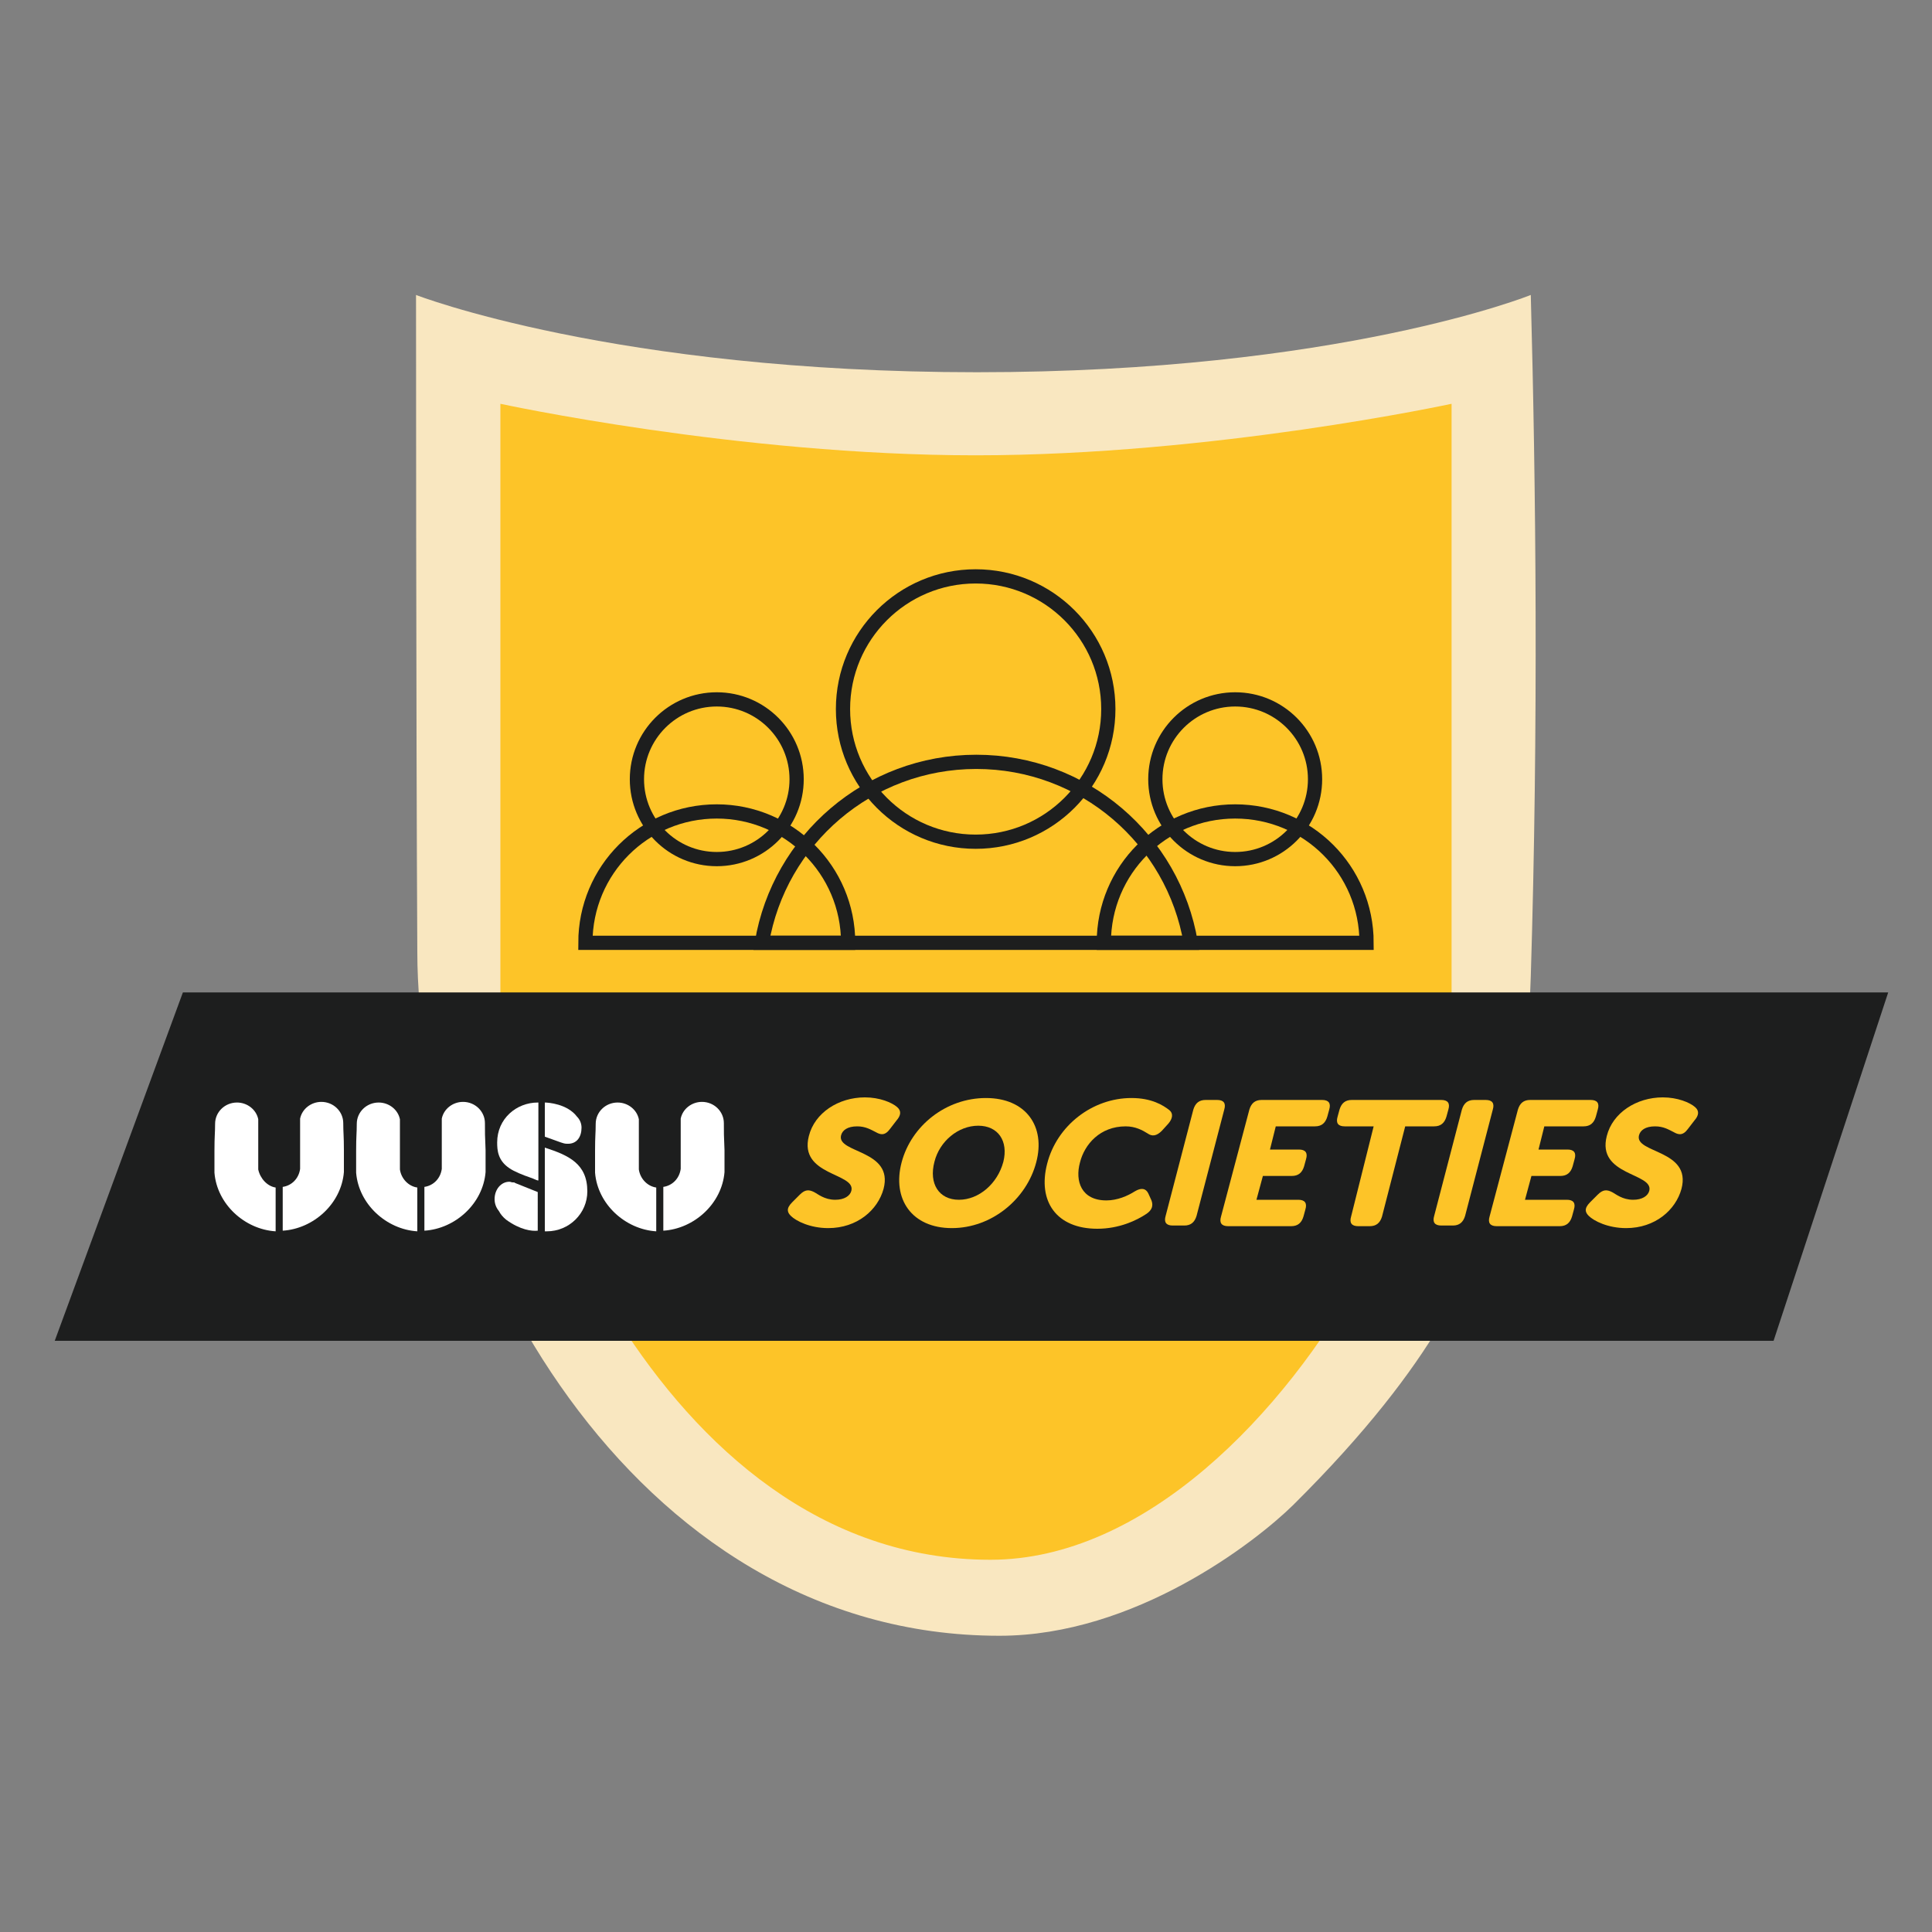
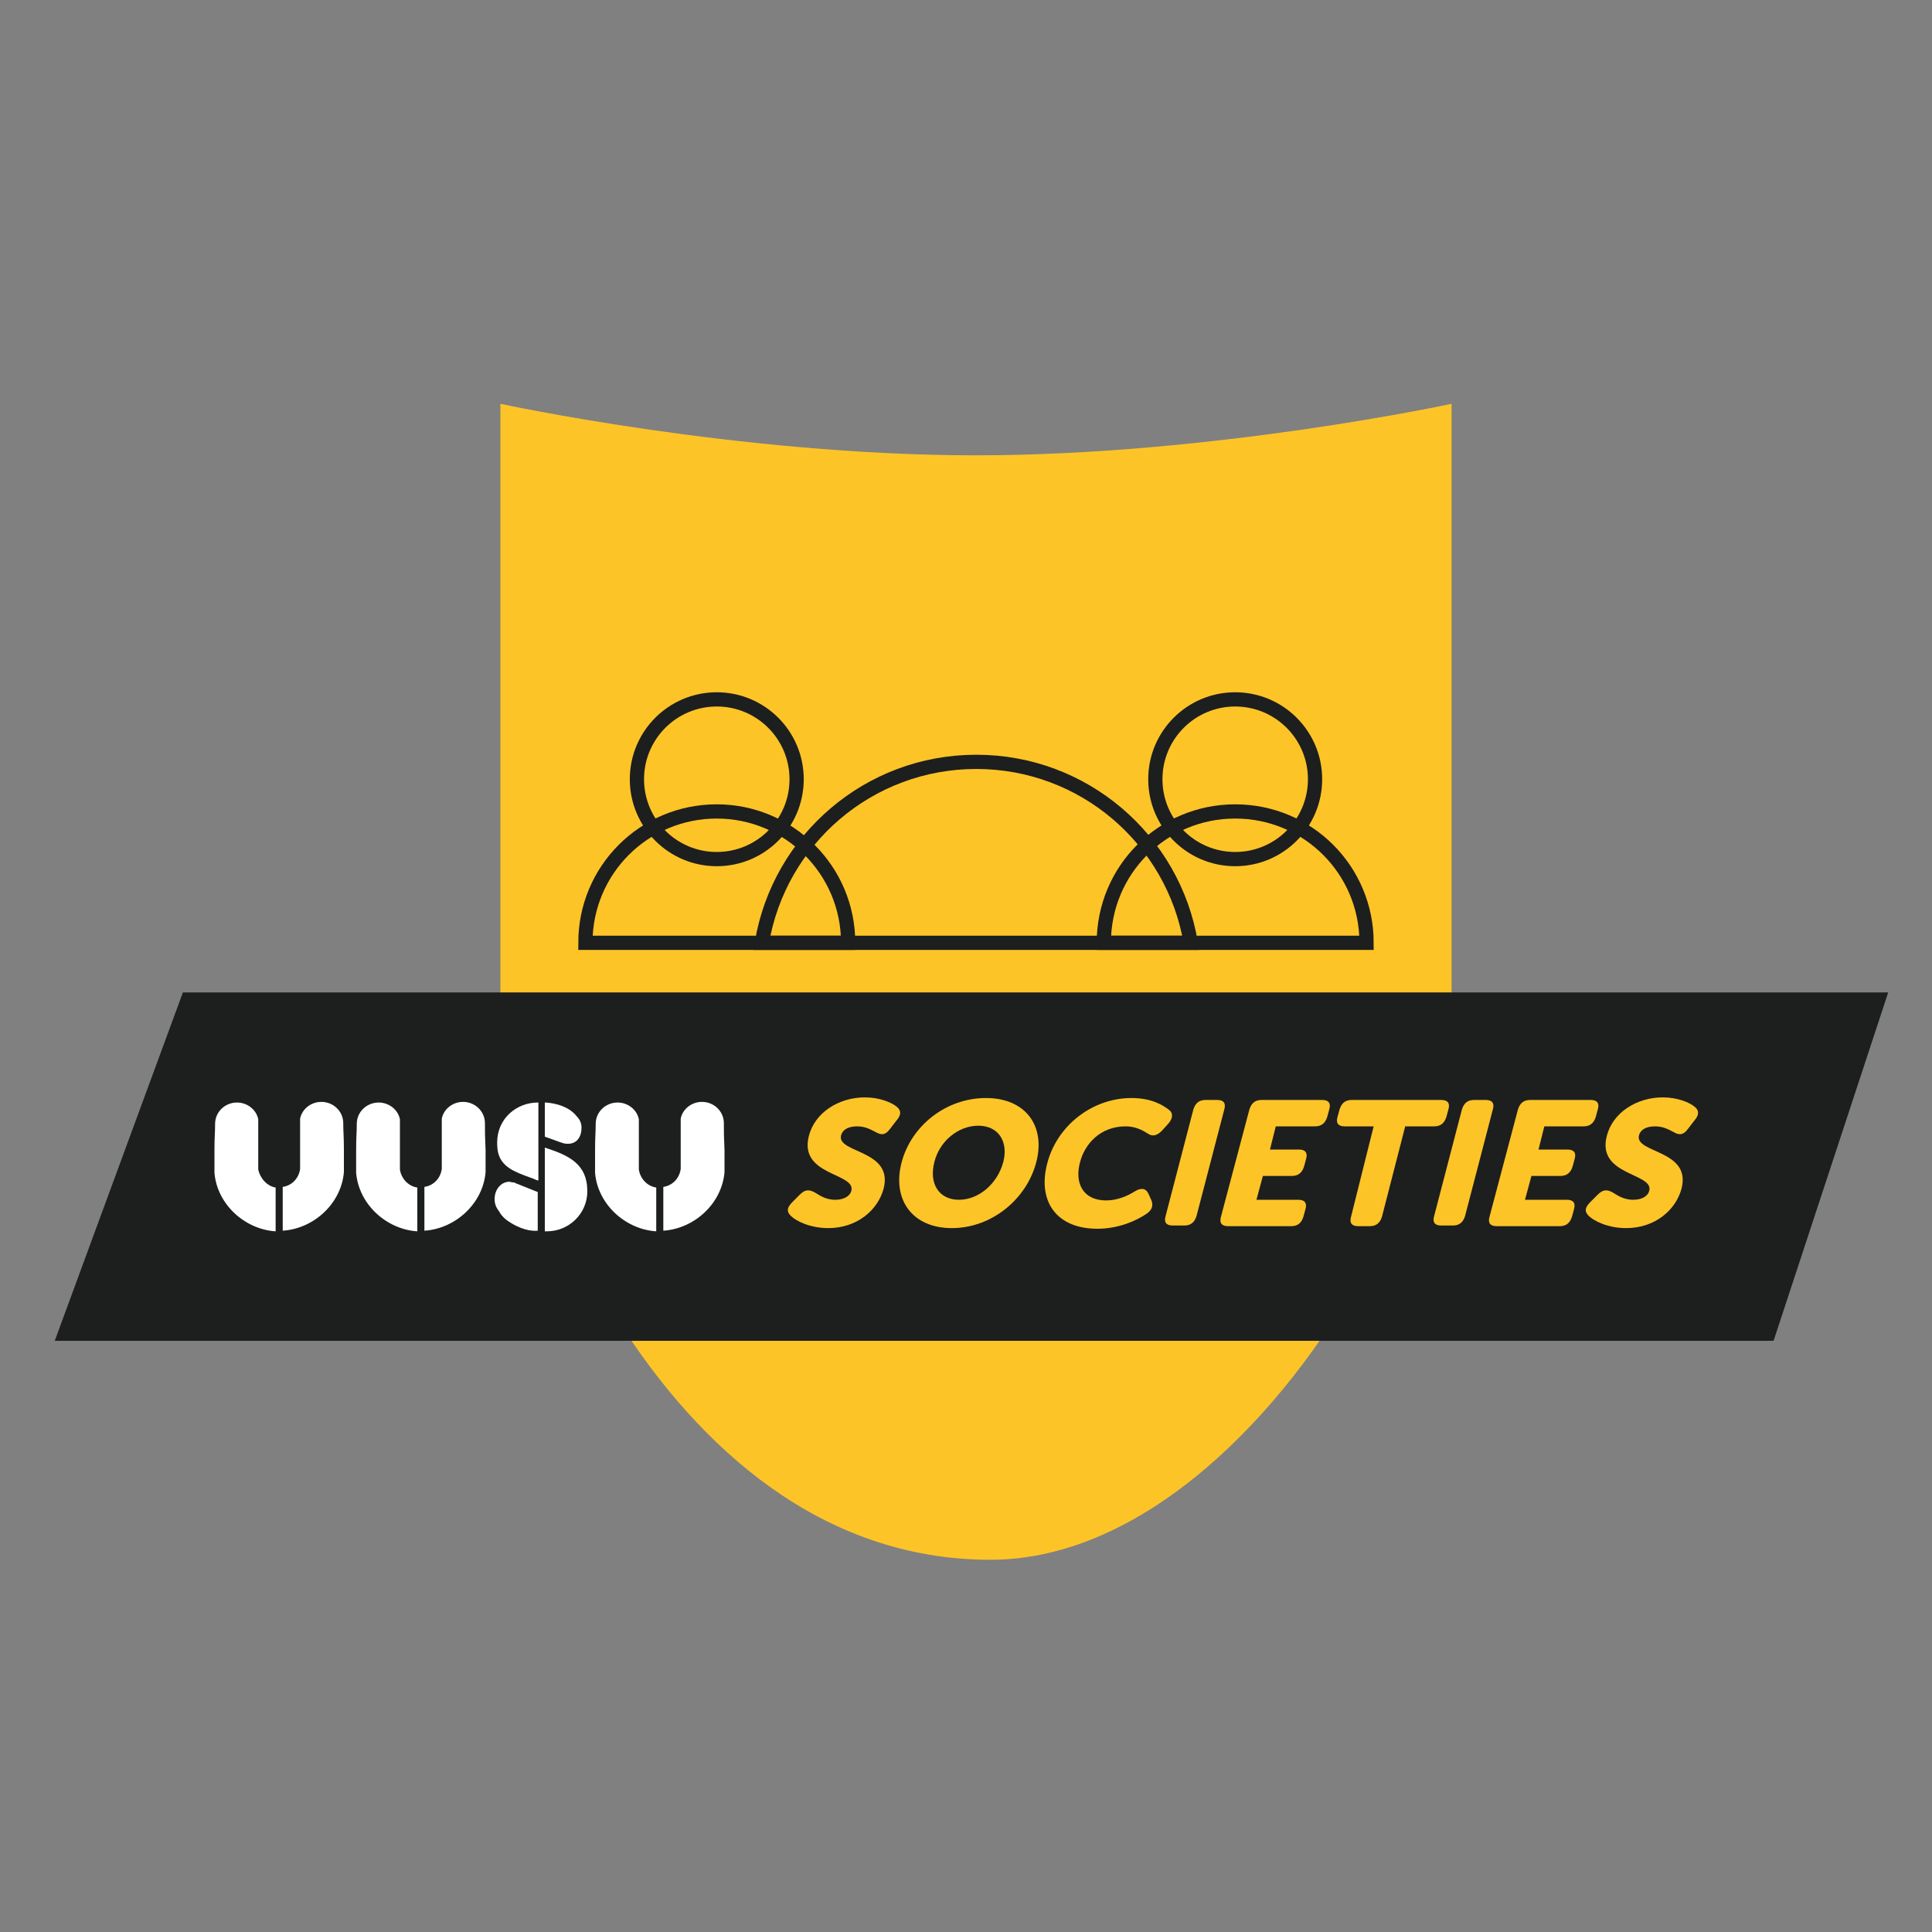
<svg xmlns="http://www.w3.org/2000/svg" version="1.1" x="0px" y="0px" viewBox="0 0 300 300" style="enable-background:new 0 0 300 300;" xml:space="preserve">
  <rect x="0" y="0" width="300" height="300" fill="#808080" stroke="none" />
  <style type="text/css">
	.st0{fill:none;}
	.st1{fill:#F9E7C0;}
	.st2{fill:#FDC428;}
	.st3{fill:none;stroke:#1D1E1E;stroke-width:2.21;stroke-miterlimit:10;}
	.st4{fill:#1D1E1E;}
	.st5{fill:#FFFFFF;}
</style>
  <g id="Layer_1">
</g>
  <g id="Layer_2">
    <rect y="0" class="st0" width="300" height="300" />
    <g>
-       <path class="st1" d="M64.6,45.8c0,0,30.8,12,87.1,12s86-12,86-12c0.8,29.6,1.2,66.7,0,105.8c-0.3,8.6-0.8,21.4-6.2,36.9    c-2.9,8.1-7.7,22.4-30.7,45.2c-5.9,5.8-24.6,20.3-45.6,20.3c-57.7,0-90.4-63-90.4-106.2C64.6,111.8,64.6,45.8,64.6,45.8z" />
      <path class="st2" d="M77.7,62.7c0,0,36.9,8,73.8,8s73.9-8,73.9-8v93.8c0,0-2.6,20.4-13.8,40.9c-12.2,22.2-33.9,44.8-57.8,44.8    c-52.6,0-76.1-70-76.1-86.8S77.7,62.7,77.7,62.7z" />
      <g>
        <circle class="st3" cx="111.3" cy="121" r="12.4" />
        <circle class="st3" cx="191.8" cy="121" r="12.4" />
-         <circle class="st3" cx="151.5" cy="110.1" r="20.6" />
        <path class="st3" d="M191.8,126c-11.3,0-20.4,9.1-20.4,20.4h40.8C212.2,135.1,203.1,126,191.8,126z" />
        <path class="st3" d="M184.9,146.4c-2.7-16-16.6-28.1-33.3-28.1c-16.7,0-30.6,12.1-33.3,28.1H184.9z" />
        <path class="st3" d="M111.3,126c-11.3,0-20.4,9.1-20.4,20.4h40.8C131.7,135.1,122.5,126,111.3,126z" />
      </g>
      <g>
        <polygon class="st4" points="275.4,208.2 8.5,208.2 28.4,154.1 293.2,154.1    " />
        <g>
          <g>
            <g>
              <path class="st5" d="M40.1,181.6c0,0,0-7,0-7.2c0-0.1,0-0.3,0-0.4l0-0.2c-0.3-1.5-1.7-2.6-3.3-2.6c-1.9,0-3.4,1.5-3.4,3.3        c0,1.5-0.1,1.8-0.1,4.2l0,3.4c0.4,4.9,4.7,8.8,9.5,9.1v-6.8C41.5,184.2,40.4,183,40.1,181.6z M53.3,174.4        c0-1.8-1.5-3.3-3.4-3.3c-1.6,0-3,1.1-3.3,2.6l0,0.2c0,0.1,0,0.3,0,0.4c0,0.1,0,7.2,0,7.2c-0.2,1.5-1.3,2.6-2.7,2.8v6.8        c4.8-0.3,9.1-4.2,9.5-9.1l0-3.4C53.4,176.3,53.3,175.9,53.3,174.4z" />
              <path class="st5" d="M99.2,181.6c0,0,0-7,0-7.2c0-0.1,0-0.3,0-0.4l0-0.2c-0.3-1.5-1.7-2.6-3.3-2.6c-1.9,0-3.4,1.5-3.4,3.3        c0,1.5-0.1,1.8-0.1,4.2l0,3.4c0.4,4.9,4.7,8.8,9.5,9.1v-6.8C100.5,184.2,99.4,183,99.2,181.6z M112.4,174.4        c0-1.8-1.5-3.3-3.4-3.3c-1.6,0-3,1.1-3.3,2.6l0,0.2c0,0.1,0,0.3,0,0.4c0,0.1,0,7.2,0,7.2c-0.2,1.5-1.3,2.6-2.7,2.8v6.8        c4.8-0.3,9.1-4.2,9.5-9.1l0-3.4C112.4,176.3,112.4,175.9,112.4,174.4z" />
            </g>
            <g>
              <path class="st5" d="M62.1,181.6c0,0,0-7,0-7.2c0-0.1,0-0.3,0-0.4l0-0.2c-0.3-1.5-1.7-2.6-3.3-2.6c-1.9,0-3.4,1.5-3.4,3.3        c0,1.5-0.1,1.8-0.1,4.2l0,3.4c0.4,4.9,4.7,8.8,9.5,9.1v-6.8C63.4,184.2,62.3,183,62.1,181.6z M75.3,174.4        c0-1.8-1.5-3.3-3.4-3.3c-1.6,0-3,1.1-3.3,2.6l0,0.2c0,0.1,0,0.3,0,0.4c0,0.1,0,7.2,0,7.2c-0.2,1.5-1.3,2.6-2.7,2.8v6.8        c4.8-0.3,9.1-4.2,9.5-9.1l0-3.4C75.3,176.3,75.3,175.9,75.3,174.4z" />
              <path class="st5" d="M83.5,171.2C83.5,171.2,83.5,171.2,83.5,171.2c-3.3,0-6.3,2.5-6.3,6.2c0,1.2,0.1,2.8,1.9,4        c0.7,0.5,2.2,1.1,3.1,1.4c0.9,0.3,1.1,0.5,1.4,0.5V171.2z" />
-               <path class="st5" d="M84.6,178.2v13c0.1,0,0.2,0,0.3,0c3.5,0,6.3-2.8,6.3-6.2C91.2,180.7,88.3,179.4,84.6,178.2z" />
+               <path class="st5" d="M84.6,178.2v13c0.1,0,0.2,0,0.3,0c3.5,0,6.3-2.8,6.3-6.2C91.2,180.7,88.3,179.4,84.6,178.2" />
              <path class="st5" d="M89.6,173.4c-1.5-2-4.5-2.2-5-2.2v5.3c0.6,0.2,1.9,0.7,2.5,0.9c0.3,0.1,0.6,0.2,0.9,0.2        c1.6,0.1,2.3-1.1,2.3-2.5C90.3,174.4,90,173.8,89.6,173.4z" />
              <path class="st5" d="M83.5,185.1l-3.5-1.4c-0.1-0.1-0.2-0.1-0.3-0.1l-0.1,0l0,0c-0.2,0-0.3-0.1-0.5-0.1        c-1.3,0-2.3,1.2-2.3,2.7c0,0.8,0.3,1.4,0.7,1.9c0.2,0.4,0.6,0.9,1.1,1.3c2.2,1.6,4,1.8,4.9,1.7V185.1z" />
            </g>
          </g>
        </g>
        <g>
          <path class="st2" d="M123,186.7l1.2-1.2c0.8-0.8,1.4-0.8,2.2-0.4c0.6,0.3,1.6,1.2,3.3,1.2c1.4,0,2.3-0.6,2.5-1.4      c0.7-2.8-8.2-2.3-6.6-8.5c0.9-3.6,4.6-6,8.7-6c2.3,0,4.2,0.8,5,1.5c0.7,0.6,0.6,1.3-0.1,2.1l-1,1.3c-0.8,1.1-1.5,0.9-2.2,0.5      c-0.8-0.4-1.6-0.9-2.9-0.9c-1.5,0-2.3,0.6-2.5,1.4c-0.7,2.8,8.2,2.2,6.6,8.3c-0.9,3.3-4.1,6.1-8.6,6.1c-2.8,0-5-1.1-5.8-1.9      C122.3,188.3,122,187.7,123,186.7z" />
          <path class="st2" d="M153.1,170.5c6.2,0,9.3,4.4,7.8,10c-1.5,5.7-6.9,10.2-13.1,10.2c-6.2,0-9.3-4.5-7.8-10.2      C141.5,174.8,146.9,170.5,153.1,170.5z M148.9,186.3c3.1,0,6-2.5,6.9-5.9c0.8-3.2-0.8-5.6-3.9-5.6c-3.1,0-6,2.4-6.8,5.6      C144.2,183.8,145.8,186.3,148.9,186.3z" />
          <path class="st2" d="M175.7,170.5c3.1,0,4.9,1.1,5.9,1.9c0.6,0.5,0.5,1.3-0.2,2.1l-1,1.1c-0.8,0.8-1.5,0.9-2.2,0.4      c-0.8-0.5-1.9-1.1-3.4-1.1c-4,0-6.4,2.8-7.1,5.6c-0.8,2.9,0.2,5.9,4.1,5.9c1.7,0,3.3-0.7,4.4-1.4c1-0.6,1.7-0.5,2.1,0.3l0.5,1.1      c0.3,0.8,0.1,1.5-0.8,2.1c-1.5,1-4.2,2.3-7.6,2.3c-6.4,0-9.3-4.3-7.8-10.1C164.1,174.8,169.6,170.5,175.7,170.5z" />
          <path class="st2" d="M185.3,172.3c0.3-1,0.9-1.5,1.9-1.5h1.8c1,0,1.4,0.5,1.1,1.5l-4.3,16.5c-0.3,1-0.9,1.5-1.9,1.5h-1.8      c-1,0-1.4-0.5-1.1-1.5L185.3,172.3z" />
          <path class="st2" d="M194,172.3c0.3-1,0.9-1.5,1.9-1.5h9.4c1,0,1.4,0.5,1.1,1.5l-0.3,1.1c-0.3,1-0.9,1.5-1.9,1.5h-6.1l-0.9,3.6      h4.5c1,0,1.4,0.5,1.1,1.5l-0.3,1.1c-0.3,1-0.9,1.5-1.9,1.5h-4.5l-1,3.7h6.5c1,0,1.4,0.5,1.1,1.5l-0.3,1.1      c-0.3,1-0.9,1.5-1.9,1.5h-9.8c-1,0-1.4-0.5-1.1-1.5L194,172.3z" />
          <path class="st2" d="M213.3,174.9h-4.5c-1,0-1.4-0.5-1.1-1.5l0.3-1.1c0.3-1,0.9-1.5,1.9-1.5h13.9c1,0,1.4,0.5,1.1,1.5l-0.3,1.1      c-0.3,1-0.9,1.5-1.9,1.5h-4.5l-3.6,14c-0.3,1-0.9,1.5-1.9,1.5h-1.8c-1,0-1.4-0.5-1.1-1.5L213.3,174.9z" />
          <path class="st2" d="M227,172.3c0.3-1,0.9-1.5,1.9-1.5h1.8c1,0,1.4,0.5,1.1,1.5l-4.3,16.5c-0.3,1-0.9,1.5-1.9,1.5h-1.8      c-1,0-1.4-0.5-1.1-1.5L227,172.3z" />
          <path class="st2" d="M235.7,172.3c0.3-1,0.9-1.5,1.9-1.5h9.4c1,0,1.4,0.5,1.1,1.5l-0.3,1.1c-0.3,1-0.9,1.5-1.9,1.5h-6.1      l-0.9,3.6h4.5c1,0,1.4,0.5,1.1,1.5l-0.3,1.1c-0.3,1-0.9,1.5-1.9,1.5h-4.5l-1,3.7h6.5c1,0,1.4,0.5,1.1,1.5l-0.3,1.1      c-0.3,1-0.9,1.5-1.9,1.5h-9.8c-1,0-1.4-0.5-1.1-1.5L235.7,172.3z" />
          <path class="st2" d="M246.9,186.7l1.2-1.2c0.8-0.8,1.4-0.8,2.2-0.4c0.6,0.3,1.6,1.2,3.3,1.2c1.4,0,2.3-0.6,2.5-1.4      c0.7-2.8-8.2-2.3-6.6-8.5c0.9-3.6,4.6-6,8.7-6c2.3,0,4.2,0.8,5,1.5c0.7,0.6,0.6,1.3-0.1,2.1l-1,1.3c-0.8,1.1-1.5,0.9-2.2,0.5      c-0.8-0.4-1.6-0.9-2.9-0.9c-1.5,0-2.3,0.6-2.5,1.4c-0.7,2.8,8.2,2.2,6.6,8.3c-0.9,3.3-4.1,6.1-8.6,6.1c-2.8,0-5-1.1-5.8-1.9      C246.2,188.3,245.9,187.7,246.9,186.7z" />
        </g>
      </g>
    </g>
  </g>
</svg>